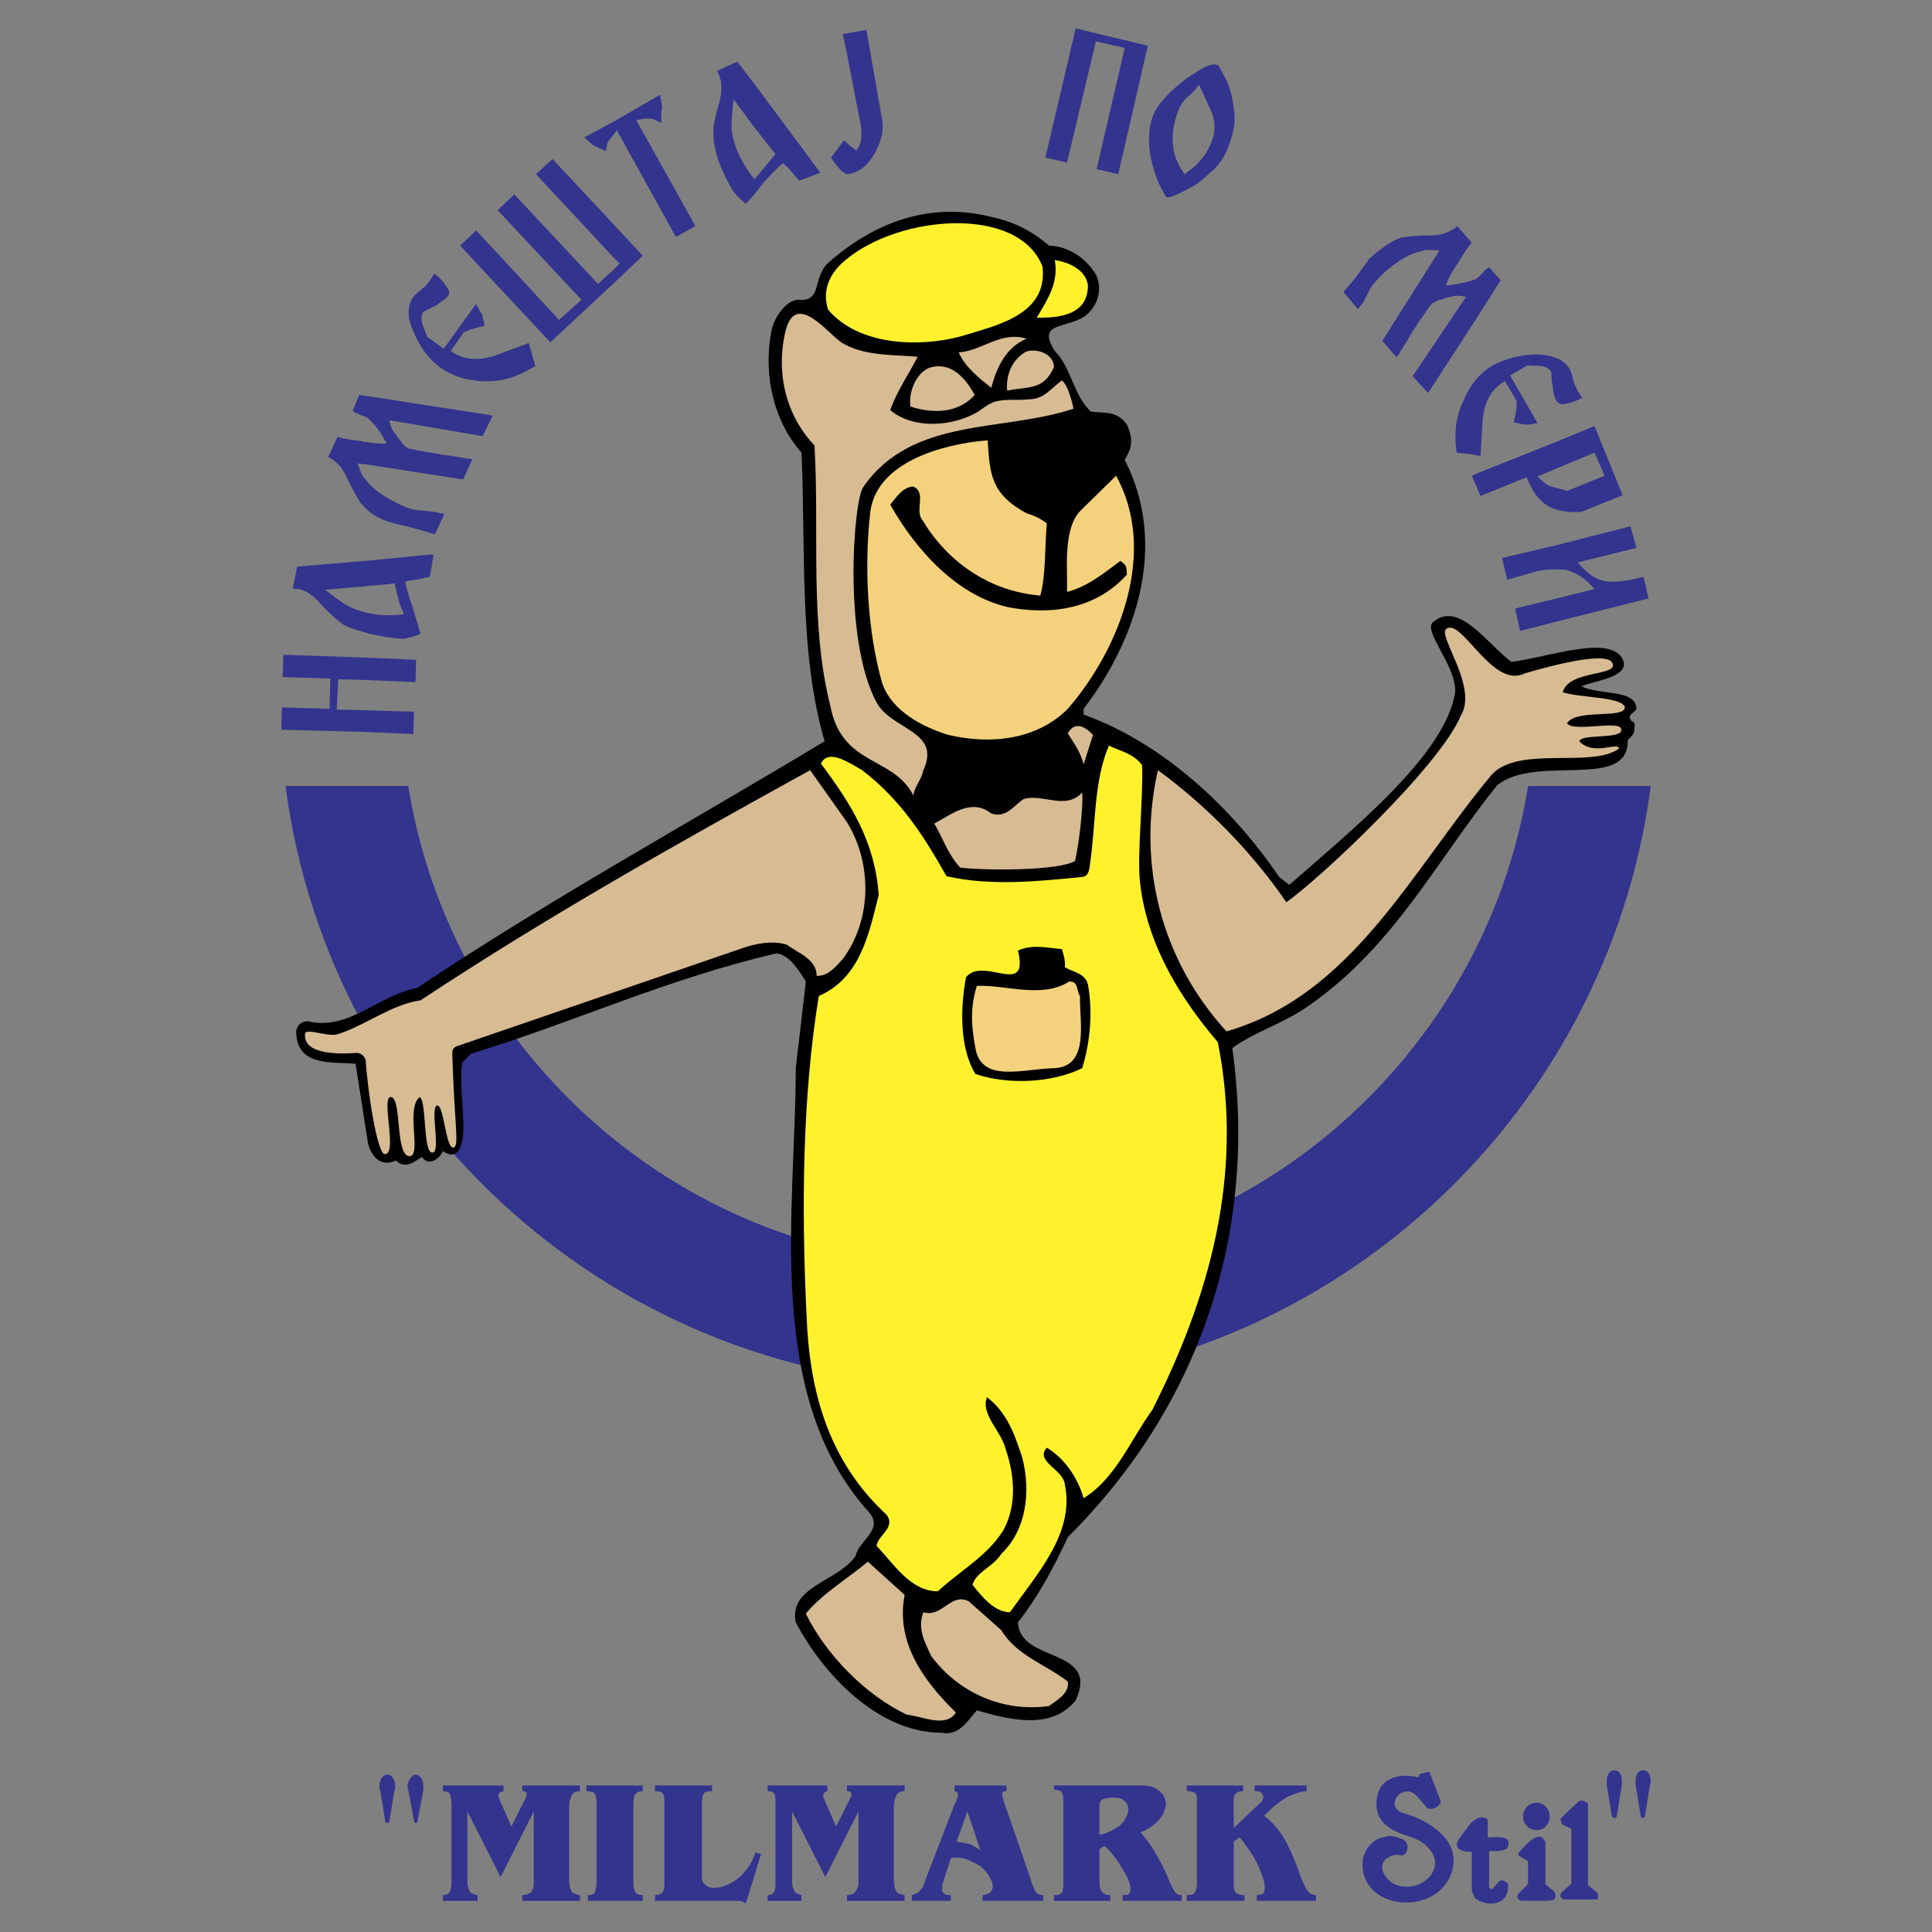
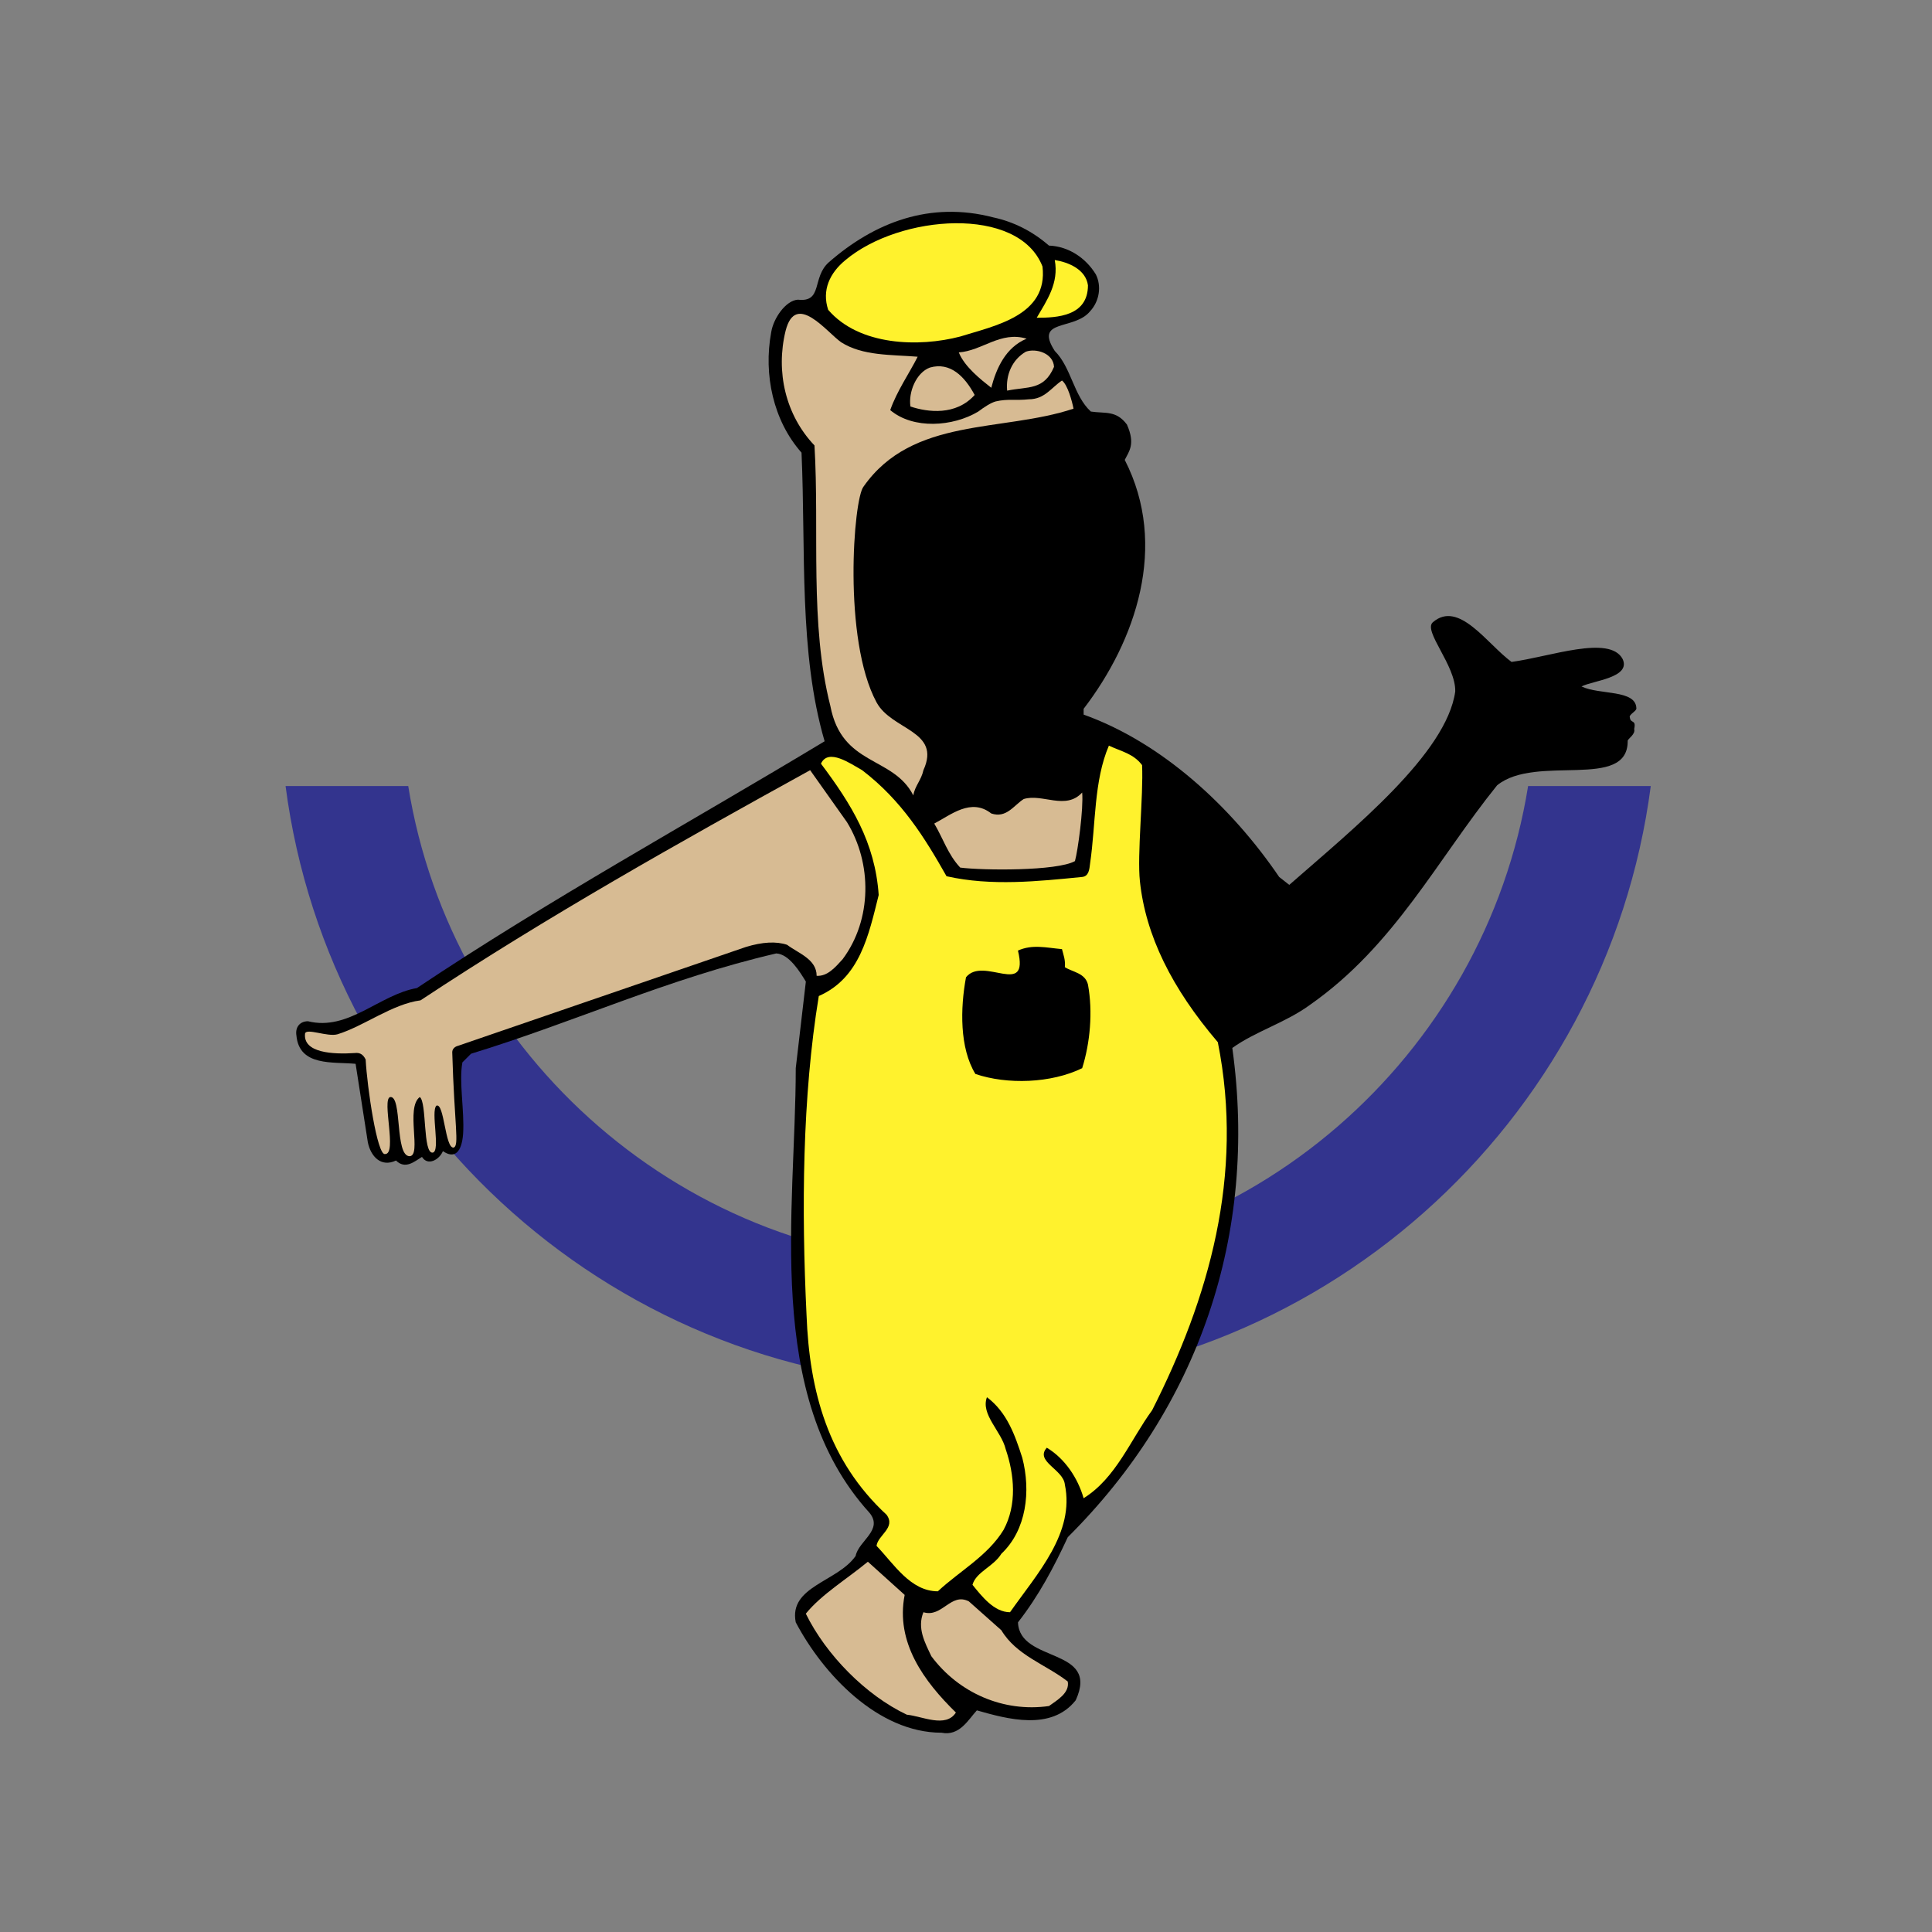
<svg xmlns="http://www.w3.org/2000/svg" width="2500" height="2500" viewBox="0 0 192.756 192.756">
  <rect x="0" y="0" width="192.756" height="192.756" fill="#808080" stroke="none" />
  <g fill-rule="evenodd" clip-rule="evenodd">
    <path fill="#fff" fill-opacity="0" d="M0 0h192.756v192.756H0V0z" />
    <path d="M152.459 78.424c-4.32 26.925-27.717 47.73-55.865 47.73-28.148 0-51.545-20.805-55.864-47.73H28.491c4.392 33.691 33.26 59.824 68.103 59.824s63.71-26.133 68.103-59.824h-12.238z" fill="#33348e" />
    <path d="M104.656 24.503c1.945.072 3.672 1.224 4.68 2.88.576 1.152.361 2.664-.576 3.671-1.584 1.944-5.615.72-3.527 3.959 1.656 1.656 1.873 4.464 3.6 6.047 1.439.216 2.52-.144 3.6 1.296.863 1.944.217 2.664-.217 3.527 4.393 8.567 1.08 18.07-4.102 24.836v.576c7.846 2.808 14.758 9.215 19.508 16.198l1.008.792c6.408-5.615 15.695-13.102 16.559-19.293.072-2.592-3.24-6.047-2.232-6.911 2.592-2.231 5.4 2.16 7.848 3.959 3.814-.504 9.791-2.735 11.086-.288.865 1.872-3.023 2.16-4.104 2.736 1.801.864 5.4.288 5.473 2.16.07.288-.793.648-.648.936.072.647.648.144.432 1.152.145.504-.576.936-.648 1.152.072 5.039-9.143 1.296-13.029 4.463-5.977 7.416-10.223 15.982-18.646 21.886-2.447 1.799-5.471 2.662-7.773 4.318 2.59 18.645-3.385 35.852-16.414 48.809-1.369 2.953-2.881 5.832-4.969 8.496.145 4.104 8.207 2.447 5.76 7.775-2.447 3.094-6.838 1.871-9.863 1.008-.863.936-1.727 2.592-3.527 2.23-6.335 0-11.806-5.83-14.542-11.014-.72-3.6 4.176-4.031 5.975-6.623.288-1.512 2.808-2.592 1.368-4.32-10.583-11.662-7.343-30.234-7.343-44.346l1.008-8.639c-.576-.936-1.655-2.736-2.951-2.808-10.871 2.521-20.085 6.839-30.452 10.007l-.864.863c-.36 1.943.216 4.824.072 7.127-.144 1.873-.863 2.52-2.016 1.729-.36.863-1.512 1.512-2.088.576-.72.432-1.655 1.295-2.592.359-1.512.721-2.519-.432-2.807-1.799l-1.224-7.848c-2.231-.217-5.615.289-5.903-2.809-.144-.863.36-1.439 1.152-1.439 4.031 1.008 7.127-2.662 10.87-3.311 13.247-8.855 27.068-16.415 40.675-24.621-2.592-8.854-1.872-19.005-2.304-28.796-2.808-3.167-3.815-7.774-3.024-12.022.216-1.368 1.44-3.167 2.664-3.24 2.52.288 1.368-2.231 3.096-3.743 4.535-3.959 10.079-6.119 16.414-4.463 2.01.435 3.883 1.371 5.537 2.81z" />
    <path d="M95.802 33.575c-4.104 1.08-10.079.936-13.174-2.664-.648-1.943.144-3.671 1.728-4.967 5.399-4.536 17.277-5.472 19.654.647.576 4.896-4.752 5.904-8.208 6.984z" fill="#fff22d" />
    <path d="M103.434 31.703c1.008-1.728 2.23-3.455 1.799-5.759 1.369.216 3.096.936 3.312 2.52 0 3.095-3.096 3.239-5.111 3.239z" fill="#fff22d" />
    <path d="M83.924 34.15c2.16 1.368 4.967 1.224 7.631 1.44-.792 1.583-2.088 3.455-2.736 5.327 2.304 1.944 6.264 1.656 8.783.144.576-.432 1.225-.864 1.729-1.008 1.223-.288 2.016-.072 3.311-.216 1.584 0 2.232-1.151 3.312-1.872.576.432 1.008 2.088 1.152 2.808-7.127 2.375-16.055.792-20.95 7.774-1.008 1.224-2.087 15.262 1.296 21.525 1.512 2.808 6.479 2.808 4.679 6.767-.216 1.008-.864 1.584-1.008 2.52-2.016-3.959-7.127-2.88-8.278-8.927-2.088-8.207-1.08-17.421-1.584-25.989-2.88-3.023-3.888-7.343-2.88-11.446 1.007-3.958 4.103.146 5.543 1.153z" fill="#d7bb93" />
    <path d="M102.426 33.791c-2.088.864-3.023 2.952-3.527 4.896-1.008-.792-2.665-2.088-3.241-3.528 2.303-.145 4.176-2.16 6.768-1.368zM100.482 38.974c-.145-1.583.504-3.095 1.871-3.887 1.008-.36 2.736.144 2.807 1.512-1.008 2.375-2.592 1.943-4.678 2.375zM90.835 40.558c-.216-1.44.576-3.384 1.944-3.887 2.016-.576 3.455.863 4.463 2.735-1.872 2.088-4.68 1.727-6.407 1.152z" fill="#d7bb93" />
-     <path d="M102.426 51.212c.719.216 1.367.504 2.016 1.008-.217 2.231-.072 5.111-.648 7.199-5.256-.432-9.359-3.527-11.734-7.487-.864-.936.432-2.808-.936-3.384-1.008 0-1.728 1.08-2.304 1.8 2.592 4.607 6.839 9.287 12.095 10.295 4.68.792 8.711-.216 11.518-3.312-.072-.72.072-.864-.648-1.368-1.584 1.152-3.166 2.52-5.326 3.096.072-2.231-.432-6.191 1.295-8.063l3.6-3.528c4.176 7.56.361 17.278-4.822 23.253-3.096 3.096-7.703 3.6-11.951 2.592-2.52-.792-5.543-2.304-6.551-5.111-1.512-5.255-1.799-11.662-1.224-16.918.576-5.975 9.359-7.199 11.734-7.343.214 3.311.286 5.327 3.886 7.271z" fill="#f4d27d" />
-     <path d="M160.881 66.186c.576 1.296-4.391.648-4.967 2.88 1.799.576 5.688.432 6.191 1.439.145 1.296-4.824.144-5.76 1.656.648.936 5.256-.36 5.398.576.289 1.08-4.031.432-4.174 1.224 1.439 1.512 3.887 0 3.959.72-2.664 2.016-10.15-.36-12.742 2.664-7.99 9.575-13.895 21.956-26.42 25.556-6.408-6.982-9-16.557-6.84-26.06 4.824 3.528 9.359 8.135 12.814 13.175 3.383-2.376 15.334-13.606 17.422-18.646 1.727-2.88-2.447-8.063-1.439-8.639 1.512-1.08 4.607 6.047 7.773 4.463 1.226-.36 8.281-2.447 8.785-1.008zM108.113 76.265c-.289-1.152-.793-1.872-1.584-3.095.863-1.512 2.088-.288 2.52.144l-.936 2.951z" fill="#d7bb93" />
    <path d="M113.729 87.927c.574 5.399 3.166 10.655 7.773 16.053 2.664 13.318-.936 25.629-6.551 36.715-2.16 2.953-3.6 6.768-6.838 8.783-.576-2.016-1.873-3.959-3.672-5.039-1.225 1.367 1.656 2.16 1.799 3.672 1.008 4.822-2.734 8.854-5.471 12.742-1.584 0-2.809-1.584-3.744-2.736.361-1.295 2.088-1.799 2.881-3.096 2.52-2.375 2.951-6.264 2.088-9.574-.721-2.232-1.512-4.535-3.527-6.047-.648 1.727 1.439 3.383 1.871 5.184.863 2.52 1.152 5.543-.217 8.062-1.584 2.592-4.391 4.104-6.551 6.119-2.735 0-4.392-2.736-6.119-4.535.144-1.08 1.944-1.801 1.008-3.096-5.832-5.4-7.703-12.311-7.991-19.941-.504-10.51-.432-21.742 1.224-31.82 4.104-1.799 4.968-6.047 5.975-10.078-.36-5.255-2.735-9.071-5.759-13.102.72-1.584 2.952 0 4.104.647 3.96 3.024 6.264 6.768 8.423 10.583 4.464 1.008 9.144.504 13.535.072.648-.072.719-.72.791-1.368.576-3.96.361-8.207 1.873-11.734 1.223.576 2.447.792 3.311 1.943.143 3.096-.506 8.927-.216 11.591z" fill="#fff22d" />
    <path d="M84.5 82.024c2.52 4.104 2.52 9.719-.432 13.678-.72.792-1.512 1.728-2.592 1.655 0-1.655-1.8-2.231-2.951-3.095-1.08-.36-2.448-.288-4.104.216l-28.725 9.864c-.288.07-.576.287-.576.646.216 7.344.72 9.287.144 9.504-.864.143-.936-4.535-1.728-4.176-.576.576.432 4.535-.36 4.68-1.008.143-.576-5.039-1.296-5.545-1.439 1.08.216 5.832-1.008 5.904-1.512 0-.72-6.047-1.943-5.904-.864.217.72 5.688-.504 5.688-.792.217-1.799-6.693-1.944-9.43-.216-.432-.504-.721-1.08-.648-2.16.145-5.183 0-4.967-1.943.144-.576 2.231.359 3.239.072 2.592-.793 5.472-3.023 8.279-3.385 12.742-8.422 25.7-15.693 38.875-22.964l3.673 5.183zM107.248 85.912c-1.799 1.008-9.215.936-11.446.647-1.224-1.296-1.728-2.951-2.592-4.392 1.656-.863 3.672-2.591 5.688-1.007 1.512.504 2.23-.792 3.238-1.44 1.873-.576 4.176 1.152 5.832-.648.145 1.584-.431 5.831-.72 6.84z" fill="#d7bb93" />
    <path d="M106.24 96.494c.793.504 2.016.576 2.305 1.729.504 2.734.215 5.83-.576 8.35-3.096 1.512-7.486 1.656-10.654.576-1.584-2.592-1.512-6.551-.937-9.646 1.728-2.16 6.335 2.088 5.183-2.664 1.441-.647 2.809-.288 4.393-.144.144.575.358 1.079.286 1.799z" />
-     <path d="M107.752 99.373c-.072 2.52 1.008 7.057-2.592 7.199-3.096.072-7.27 1.512-7.846-2.016-.432-2.303-.504-4.104.143-6.191 2.809-.143 6.48 1.297 9.215-.432.937-.072.721.936 1.08 1.44z" fill="#f4d27d" />
    <path d="M90.259 159.125c-.936 4.752 1.944 8.639 5.111 11.734-1.008 1.584-3.383.359-4.895.217-4.104-1.943-8.063-5.977-10.079-10.08 1.584-1.943 4.104-3.455 6.191-5.182l3.672 3.311z" fill="#d7bb93" />
    <path d="M99.906 162.652c1.512 2.52 4.391 3.385 6.623 5.111.215 1.152-1.08 1.873-1.873 2.449-4.535.646-8.999-1.297-11.734-4.969-.647-1.367-1.439-2.807-.792-4.391 1.872.576 2.736-2.016 4.536-1.08l3.24 2.88z" fill="#d7bb93" />
-     <path d="M158.434 188.064l.863.721c.145.145.217.359.072.721h-3.311c-.289 0-.504-.361-.289-.648l1.008-.936v-5.473l-.936-.432c-.072-.215-.145-.432-.145-.576l1.729-1.654c.215-.289.936-.072 1.008.215v8.062h.001zM142.451 180.434l-1.15-1.295c-1.369-1.367-3.24 1.08-1.369 1.729 2.664.719 6.336 2.951 4.68 6.479-1.943 3.959-9.215 3.023-8.639-1.873.217-.936.863-1.871 1.943-2.158.648-.145.865-.289 2.088.215.721.361.432 1.584-.145 1.584-.576-.072-.863-.145-1.582.359-.434.434-.721 1.225.504 2.305 2.734 1.729 6.551-1.799 2.879-4.104-.359-.217-1.008-.432-1.439-.576-2.377-.791-3.168-2.016-2.809-3.959.432-1.943 2.592-2.232 4.104-1.801l.145-.359.936-.215 1.152 2.951c-.073.503-.722.862-1.298.718zM153.322 182.594c.721 0 1.295-.648 1.295-1.367 0-.721-.574-1.367-1.295-1.367a1.367 1.367 0 0 0 0 2.734zM151.594 184.754c.504-.504 2.016-2.447 2.592-.936v4.176c.289.215.504.432.793.646.287.289.287.576.072.865-.217.143-.361.07-.721.143h-2.375c-.289 0-.504-.143-.576-.359 0-.504.791-.863 1.08-1.367v-2.232l-.865-.504c-.143-.073-.143-.288 0-.432zM145.619 183.387l1.08-1.441c.504-.504 1.08-.863 1.729-.432v1.801c.863 0 2.592-.289 1.943 1.08-.504.359-1.152.287-1.801.287v3.6c.072.217.361.289.434.072.574-.648.646-1.08 1.439-.432.215 2.088-1.801 2.447-3.24 1.512-.145-.289-.287-.576-.359-.863v-3.816c-.865-.001-2.016-.218-1.225-1.368zM164.121 181.154c0 .145-.072.217-.217.217-.143 0-.215-.072-.215-.217l-.504-3.096v-.287c0-.361.072-.648.215-.865.145-.215.289-.287.504-.287.217 0 .432.072.576.287.145.217.217.504.217.865 0 .072 0 .143-.072.287l-.504 3.096zM161.312 181.154c0 .145-.07.217-.287.217-.072 0-.145-.072-.217-.217l-.504-3.096v-.359c0-.289.072-.576.217-.793a.625.625 0 0 1 .504-.287c.287 0 .432.072.576.287.143.217.215.504.215.793v.359l-.504 3.096zM41.666 181.658c0 .145-.072.217-.216.217-.072 0-.144-.072-.144-.217l-.576-3.096c0-.072-.072-.215-.072-.287 0-.361.144-.648.288-.865.144-.215.36-.359.504-.359.216 0 .432.145.576.359.144.217.216.504.216.865v.287l-.576 3.096zM38.858 181.658c0 .145-.144.217-.216.217-.144 0-.216-.072-.216-.217l-.504-3.096c-.072-.072-.072-.215-.072-.287 0-.361.072-.648.216-.865.144-.215.36-.359.576-.359.216 0 .432.145.576.359.144.217.216.504.216.865 0 .072 0 .143-.072.287l-.504 3.096zM86.443 2.979l1.583 9.071c.145.864-.072 2.016-.792 3.311-.792 1.296-1.512 1.8-2.591 2.016-.576.072-1.512-1.296-1.728-1.656l1.295-1.728c.36.359.792.72 1.224 1.007.576-.648.576-1.583.432-2.591-.72-3.6-1.512-8.063-1.8-8.999l2.377-.431zm-25.196 23.9l.576-.576-.576-.576-7.774-8.351 1.655-1.512 6.119 6.551 2.88 3.096-2.88 2.736-6.335 5.903-5.255-5.615-3.744-4.032 1.584-1.512 2.16 2.304 6.119 6.624 2.231-2.016-8.351-8.927 1.655-1.583 8.351 8.927 1.585-1.441zM36.41 65.61l5.111.216-.072 2.231-5.04-.216-2.664-.072-.144 3.023 2.808.072 4.896.144-.072 2.232-4.824-.216-8.351-.216.072-2.231 4.751.144.072-3.023-4.751-.144.072-2.232 8.136.288zm13.247-30.235l-.36.144c-1.728.504-3.167.36-4.319-.504l1.296-1.872.72-.288 1.368-.36c-.072-.216-.072-.432-.145-.576-.072-.216-.072-.36-.072-.432-.072-.144-.144-.288-.288-.504l-.36-.648-3.239 4.463-1.656-1.224-.504-1.368c-.072-.432-.072-.792.145-1.08l.792-.432c.144-.072.288-.144.36-.144.215-.144.432-.288.576-.432.36-.216.576-.36.72-.576.216-.288.144-.576-.216-1.008-.216-.432-.648-.864-1.152-1.224l-.36.576c-.144.216-.288.36-.432.576-.144.144-.36.288-.504.432-.36.288-.576.504-.72.648-.72.936-.72 2.16 0 3.671.648 1.512 1.583 2.736 2.735 3.528 1.152.792 2.52 1.224 4.248 1.296.504 0 .936 0 1.368-.072 1.295-.144 2.52-.72 3.743-1.439l-.36-1.296-.288-1.007-3.096 1.152zM36.41 46.317l9.791 1.512.936-2.016c-.144 0-.288-.072-.504-.072-.144 0-.432-.072-.864-.144a38 38 0 0 0-1.512-.216l-1.296-.216c-1.224-.215-1.944-.359-2.231-.432a1.648 1.648 0 0 1-.576-.504c-.144-.144-.216-.288-.36-.432-.144-.216-.216-.36-.359-.504a2.64 2.64 0 0 1-.576-1.368l9.287 1.584 1.008-2.016-.216-.072-12.528-1.943-.576-.072-.648 1.584.432.288c.072 0 .216 0 .36.144l.432.144h.072c.288.216.648.504 1.08 1.08.432.503.72 1.08 1.008 1.583-.432.072-1.152 0-2.16-.144-.144 0-.216 0-.36-.072-1.224-.144-2.016-.288-2.376-.432l-.936 2.016c.864.432 1.512 1.152 1.944 2.232.504 1.008.936 1.8 1.368 2.448.144.072.216.216.36.36 1.152 1.224 2.808 1.584 4.463 1.944.504.144 1.296.36 2.52.72l.936-2.016-.936-.215-1.368-.144c-.648 0-1.295-.216-1.944-.504-1.224-.576-2.16-1.152-2.735-1.656-.432-.36-.72-.72-.936-1.008-.144-.144-.216-.288-.288-.36a19.9 19.9 0 0 1-.433-1.152l.721.071zm119.215 2.448l.721.216 3.744-1.512-1.008-2.304-3.457 1.44-2.23.936c.576.576 1.08.936 1.367 1.008l.863.216zm0-4.824l3.457-1.439 2.807 6.911-4.104 1.656c-.863.072-1.584 0-2.16-.144-.574-.144-1.008-.288-1.367-.576-.791-.504-1.439-1.439-1.943-2.735l-4.607 1.872-.217-.504-.646-1.512.646-.288 8.134-3.241zM75.213 17.809s0 .072.072.072l2.088-2.52c-.216-.216-.936-1.152-2.16-2.735l-.072-.072-1.944-2.664c-.144 1.151-.216 2.16-.216 2.879.216 1.944 1.008 3.456 2.232 5.04zm0-9.503l6.479 8.711.144.216-2.087.792c-.504-.504-1.08-1.368-1.656-1.728-.36.288-.936.864-1.872 1.872l-1.008 1.295-.792.864c-.576-.432-1.008-.936-1.296-1.295-.936-1.656-2.016-3.672-1.944-6.047 0-.72.288-1.656.576-2.736.288-1.08.36-2.16-.216-3.167l2.016-.937 1.656 2.16zm-13.966 5.111c-.36.432-.576.72-.647.864l-.072.36c0 .144-.072.288-.072.432-.359-.144-.647-.288-.936-.432-.216-.072-.36-.144-.504-.288l-.72-.647 2.951-1.584 4.607-2.664.145.792c.072.288.072.576 0 .792 0 .216-.072.72 0 1.224-.648-.288-1.008-.503-1.224-.432h-.432l-.864.144 5.903 10.583-1.944 1.08-5.903-10.655c-.072.143-.216.287-.288.431zm94.378 46.218l3.457-.864c-.865-1.008-1.801-1.655-2.736-1.872-.217-.072-.504-.072-.721-.072-.791-.072-1.582 0-2.447.216l-1.512.432-1.295.36-.504-2.16 5.758-1.368 7.057-1.8.576 2.16-5.832 1.44c.863 1.08 1.801 1.728 2.736 1.872.936.144 2.23 0 3.814-.432l.504 2.159-8.855 2.232-3.959 1.008-.504-2.232 4.463-1.079zM36.41 61.075c1.224.36 2.52.36 3.887.216l-.432-1.08-.504-2.016c-.288.072-1.296.145-2.952.288-.216.072-.432.072-.648.072l-3.312.288c.936.72 1.656 1.296 2.376 1.655.506.289 1.009.433 1.585.577zm0-5.112l6.624-.648.216.072-.36 2.16-1.368.288-.576.072c-.288.072-.432.072-.504.144.072.432.288 1.296.72 2.52l.792 2.664a6.868 6.868 0 0 1-1.8.503l-.792-.072-1.08-.145-.648-.144c-.432-.072-.864-.144-1.224-.288-1.08-.288-1.944-.576-2.375-.936-.576-.432-1.296-1.08-2.016-1.872-.72-.864-1.512-1.368-2.232-1.512h-.288l-.288-.072.432-2.16 6.767-.574zM155.625 40.27c-.143-.072-.287-.145-.359-.288a3.975 3.975 0 0 1-.287-.864c0-.216-.072-.432-.072-.72 0-.072-.072-.216-.072-.36l-.072-.936c-.145-.288-.504-.504-.936-.576l-1.439-.072-1.729 1.007 2.736 4.751-.793.144h-.574c-.072 0-.145-.072-.361-.072-.145-.072-.359-.072-.646-.145l.287-1.367v-.792l-1.152-1.944c-1.295.72-2.016 1.944-2.23 3.744l-.217 3.743-.217-.072-.791-.144-1.367-.145c-.289-1.943-.072-3.743.719-5.255.361-.936.865-1.656 1.439-2.304.434-.432.938-.864 1.441-1.151a9.42 9.42 0 0 1 4.391-1.08c.936 0 1.656.216 2.303.504.434.288.793.576 1.01 1.008.07.144.215.504.287.936l.217.648c.143.216.215.432.287.575l.432.648c-.576.288-1.08.504-1.584.576-.29.075-.506.075-.651.003zM119.127 9.098l-.791.72c-.289.288-.576.72-.793 1.224-.432 1.224-.648 2.376-.504 3.456.072 1.008.504 2.016 1.152 2.88l.936-.72.432-.432c.576-.576 1.008-1.296 1.297-2.016.432-1.08.432-2.159-.072-3.239l-1.152-2.52-.505.647zm0 9.431c-.432.216-.721.432-1.08.576-.863.432-1.439.648-1.656.576-.143-.144-.432-.648-.863-1.584a12.9 12.9 0 0 1-.863-3.383c-.072-1.224 0-2.304.432-3.312.359-.864 1.295-2.016 2.951-3.312.359-.288.721-.576 1.08-.72 1.08-.792 1.871-1.08 2.375-.864.072 0 .289.432.721 1.224s.721 1.872.863 3.023c.217 1.296 0 2.52-.504 3.815-.432 1.152-1.008 2.016-1.943 2.736-.505.505-1.009.937-1.513 1.225zM107.32 2.834l7.199 1.728-2.951 12.814-2.16-.504 2.807-12.094-2.879-.648-2.879 12.095-2.16-.504 3.023-12.887zm40.17 24.837l.361-.36c.143-.144.287-.288.287-.36l.432-.288 1.152 1.296-2.232 3.527-4.895 7.559-.145.145-1.512-1.656 5.328-7.918c-.576-.144-1.08-.144-1.512 0-.217.072-.432.072-.576.144-.217.072-.359.144-.576.144-.287.145-.576.288-.719.36-.145.144-.576.792-1.297 1.8-.217.36-.432.72-.721 1.08-.287.576-.574 1.008-.791 1.368-.217.288-.359.576-.432.72-.072.145-.217.216-.289.432l-1.439-1.656 5.688-8.999c-.432-.072-.863-.072-1.295-.072a9.447 9.447 0 0 0-1.656.504c-.721.36-1.656.936-2.664 1.872-.504.504-1.008 1.008-1.295 1.512l-.648 1.296-.576.72-1.439-1.728c.791-.863 1.367-1.583 1.656-2.016l.574-.792c.072-.072.145-.072.145-.144s.072-.144.145-.288c1.439-1.296 2.52-1.943 3.24-2.16.719-.144 1.654-.216 2.734-.216 1.225 0 2.088-.288 2.879-.936l1.441 1.656c-.289.288-.721.936-1.369 2.016-.719 1.007-1.078 1.799-1.223 2.231.576 0 1.223-.144 1.871-.288s1.153-.289 1.368-.505zM83.419 182.234l1.512-3.023v-.072-.145c0-.215-.144-.287-.432-.287v-.576h5.759v.576c-.432 0-.72.143-.864.504-.144.359-.216.719-.216 1.223v6.984c0 .504.072.936.216 1.223.072.217.36.361.864.432v.576H84.5v-.576c.432 0 .72-.143.864-.359.144-.287.288-.504.288-.863v-7.127l-3.311 6.551-3.312-6.551v6.982c0 .359.072.648.216.936.072.217.36.361.72.432v.576h-3.384v-.576c.36 0 .576-.143.648-.359.144-.215.144-.576.144-1.008v-7.486c0-.576 0-.936-.072-1.152-.144-.287-.36-.359-.72-.359v-.576h5.976v.576c-.288.072-.432.215-.432.432 0 .072.072.287.216.648l1.078 2.444zm27.718.287c.215-.143.359-.215.576-.359.287-.287.502-.576.646-.863.145-.289.217-.504.217-.793a1.13 1.13 0 0 0-.432-.863c-.217-.217-.504-.287-1.008-.287h-.145c-.359 0-.721.07-.936.143-.289.145-.359.361-.359.721v2.807c.359 0 .646-.143 1.006-.287l.435-.219zm0-4.39h2.664c.502 0 .936.072 1.367.217.359.215.648.432.863.719.145.217.287.576.287.863 0 .361-.143.721-.287 1.08a3.754 3.754 0 0 1-.863 1.008c-.432.361-.865.576-1.367.793.719.863 1.295 1.656 1.654 2.375.432.721.793 1.512 1.08 2.16.289.719.504 1.152.648 1.367.215.289.432.359.719.359v.576H112v-.576h.215c.361 0 .576-.143.576-.574 0-.504-.287-1.297-.936-2.232-.215-.432-.504-.793-.719-1.08-.361-.432-.648-.791-.938-1.008l-.502.289v3.383c0 .863.359 1.223 1.078 1.223v.576h-5.615v-.576c.289 0 .504 0 .648-.143.145-.072.217-.145.217-.359.072-.145.072-.361.072-.721v-8.062c0-.432-.072-.793-.145-.938-.145-.215-.359-.287-.793-.287v-.432h5.979zm11.949 4.248l2.736-2.592a.778.778 0 0 0 .217-.504c0-.145-.072-.289-.217-.434-.145-.143-.359-.143-.648-.143v-.576h5.184v.576c-.432 0-.863.143-1.225.287-.432.145-.863.361-1.367.721s-1.08.863-1.656 1.439c.793.576 1.441 1.367 1.945 2.16.502.863.936 1.799 1.367 2.951.359 1.08.719 1.871.936 2.232.217.359.504.574.936.574v.576h-5.902v-.576c.287 0 .504-.07.648-.143.07-.145.143-.359.143-.576 0-.432-.143-1.008-.432-1.656-.217-.648-.576-1.295-1.008-1.943s-.791-1.152-1.08-1.439l-.576.432v4.104c0 .287 0 .504.072.721 0 .143.145.287.289.359.143.072.359.143.719.143v.576h-5.76v-.576c.434 0 .721-.07.793-.287.145-.145.215-.504.215-.936v-7.99-.145-.217c0-.287-.07-.504-.215-.648-.145-.07-.432-.143-.793-.143v-.576h5.615v.576c-.646 0-.936.287-.936.936v2.737zm-26.492 1.582h.144c.288.145.649.361 1.081.648l-1.224-3.672-.072-.215-1.08 3.023c.503.073.863.146 1.151.216zm0-5.83h3.816v.576c-.289 0-.432.072-.432.287 0 .072.07.289.143.648l2.881 8.352c.143.432.287.719.432.863s.359.215.646.215v.576h-6.047v-.576c.648-.07 1.008-.359 1.008-.863 0-.287-.07-.504-.215-.719-.072-.217-.217-.434-.432-.721-.145-.217-.361-.359-.576-.576-.432-.287-.864-.432-1.224-.648h-.072c-.288-.143-.72-.215-1.08-.215-.216 0-.359 0-.576.072l-.792 2.447c-.072.215-.072.432-.072.576 0 .287.072.432.216.504.144.143.36.143.648.143v.576h-3.887v-.576c.647-.143 1.08-.574 1.296-1.367l3.023-7.846c.072 0 .072-.145.144-.217 0-.145.072-.217.072-.359.072-.072.072-.145.072-.217 0-.217-.144-.359-.36-.359v-.576h1.368zm-45.57 4.103l1.512-3.023v-.072-.145c0-.215-.144-.287-.432-.287v-.576h5.759v.576c-.432 0-.72.143-.864.504-.144.359-.216.719-.216 1.223v6.984c0 .504.072.936.216 1.223.072.217.432.361.864.432v.576h-5.759v-.576c.432 0 .72-.143.936-.359.144-.287.216-.504.216-.863v-7.127l-3.312 6.551-3.312-6.551v6.982c0 .359.072.648.216.936.072.217.36.361.792.432v.576h-3.456v-.576c.36 0 .576-.143.72-.359.072-.215.144-.576.144-1.008v-7.486c0-.576-.072-.936-.144-1.152-.072-.287-.36-.359-.72-.359v-.576h6.047v.576c-.36.072-.504.215-.504.432 0 .072.072.287.216.648l1.081 2.444zm7.487-4.103h5.615v.576c-.288 0-.432.072-.576.143-.144.145-.288.289-.288.506 0 .143-.072.359-.072.504v7.99c0 .432.072.721.216.936.072.217.36.287.72.287v.576h-5.472v-.576c.36 0 .648-.07.72-.359.072-.215.144-.504.144-.863v-7.99c0-.361-.072-.648-.144-.865-.144-.215-.432-.287-.864-.287v-.578h.001zm6.839 0h5.688v.576c-.504 0-.72.072-.864.287a2.692 2.692 0 0 0-.144.865v7.414c0 .359.072.576.36.791.216.217.504.289.864.289.504 0 1.008-.145 1.584-.432.576-.289 1.08-.721 1.512-1.225a5.204 5.204 0 0 0 1.008-1.871l.576.143-1.512 4.896c-.216-.072-.36-.145-.576-.217H65.35v-.576c.432 0 .72-.143.792-.359.144-.215.144-.576.144-1.008v-7.846c0-.361 0-.648-.144-.865-.072-.215-.36-.287-.792-.287v-.575z" fill="#33348e" />
  </g>
</svg>